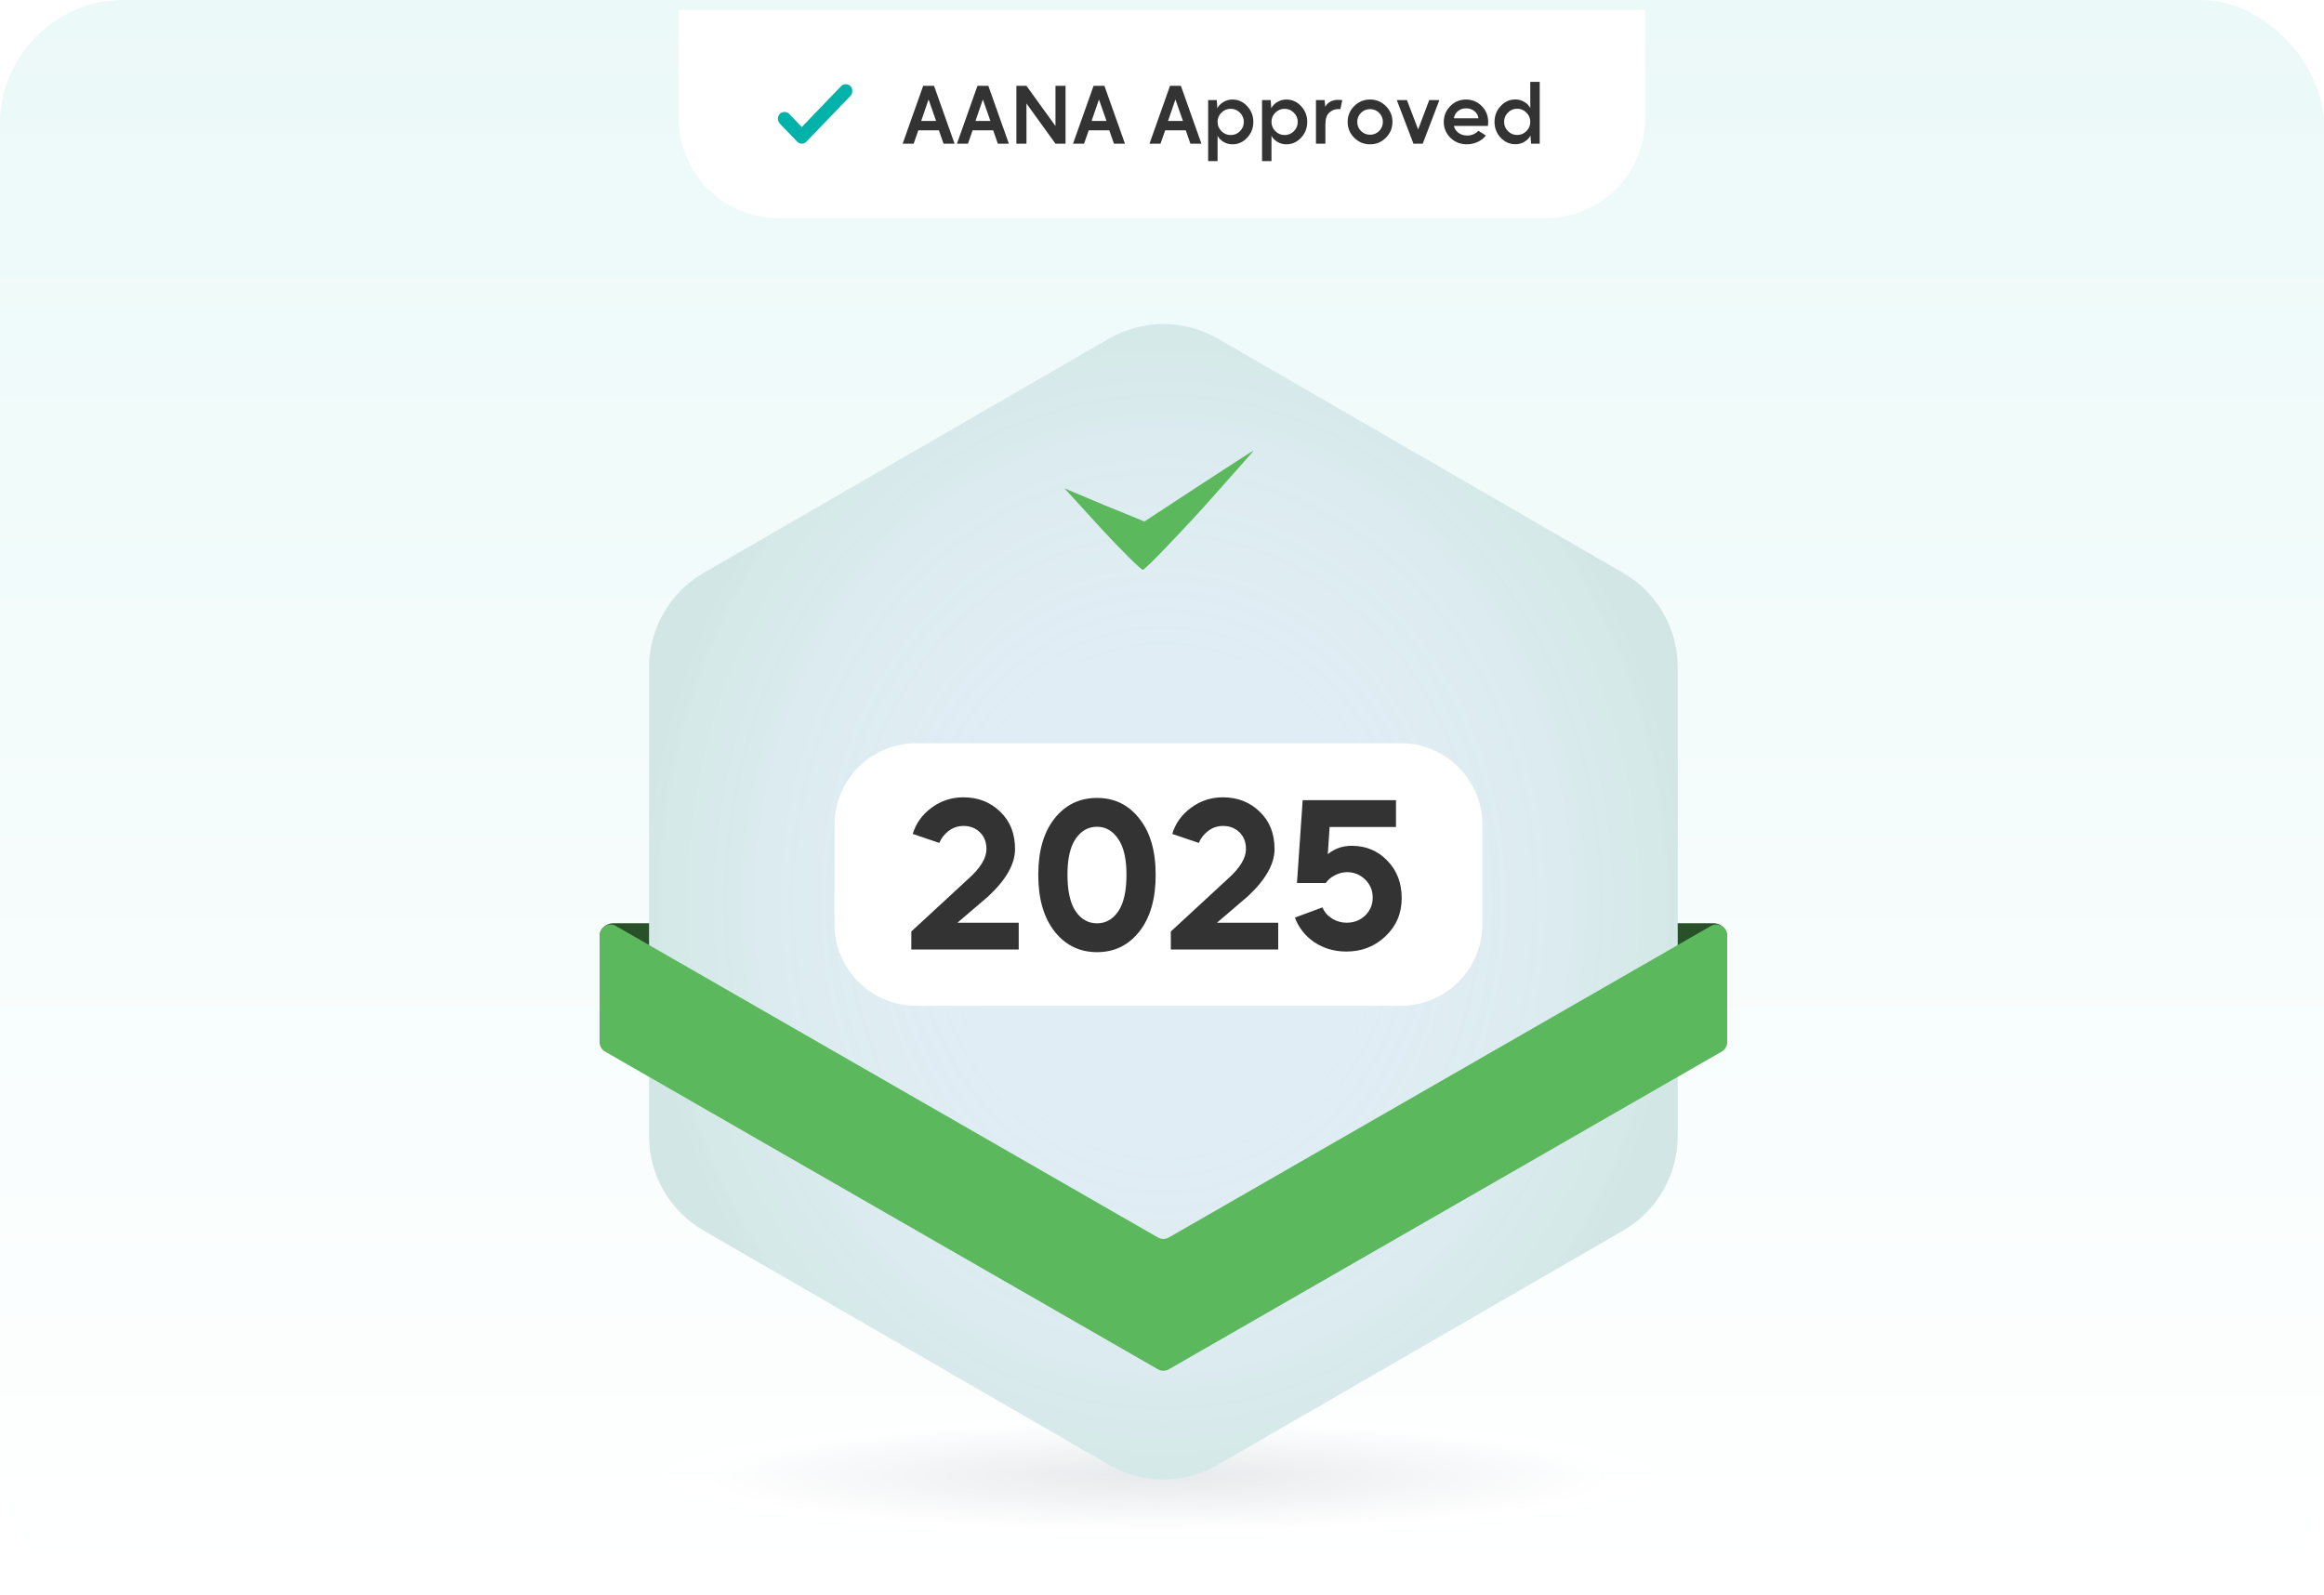
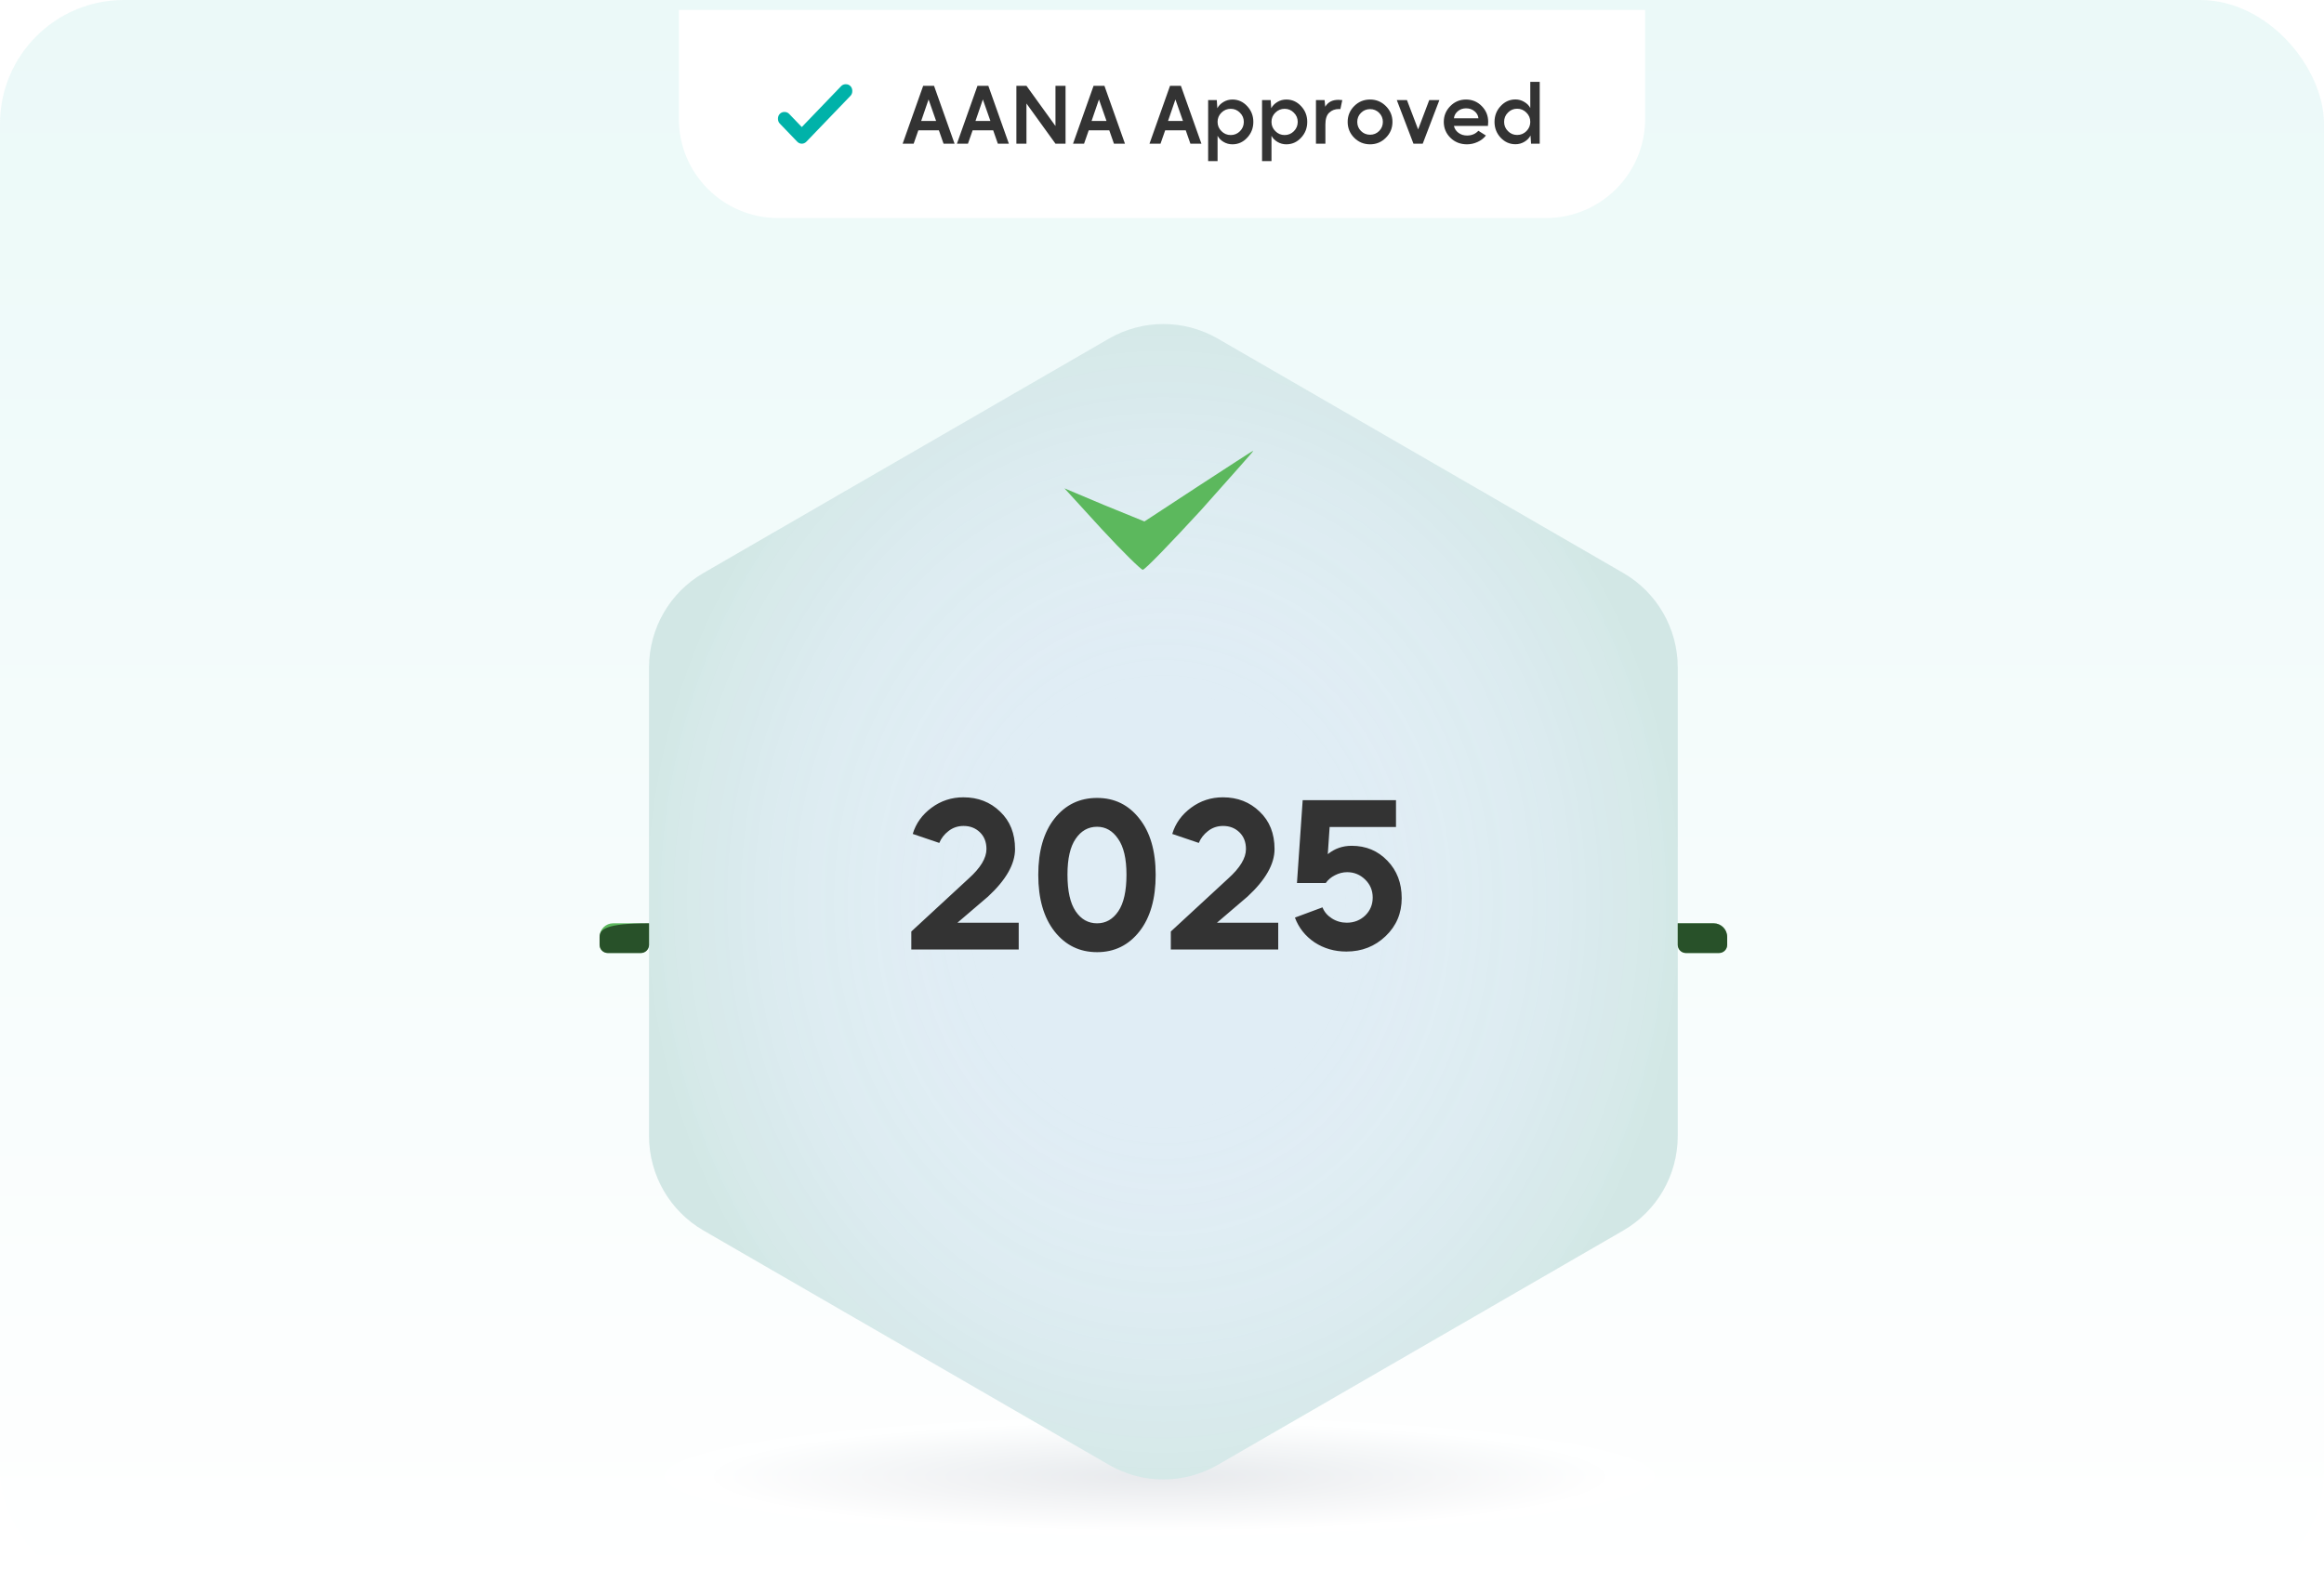
<svg xmlns="http://www.w3.org/2000/svg" width="469" height="322" viewBox="0 0 469 322" fill="none">
  <g clip-path="url(#clip0_10644_5297)">
    <rect width="469" height="322" rx="25" fill="url(#paint0_linear_10644_5297)" fill-opacity="0.4" />
    <ellipse cx="234" cy="298" rx="100" ry="12" fill="url(#paint1_radial_10644_5297)" fill-opacity="0.5" />
    <g filter="url(#filter0_dd_10644_5297)">
      <path d="M137 0H332V22C332 33.046 323.046 42 312 42H157C145.954 42 137 33.046 137 22V0Z" fill="white" />
      <path d="M161.809 23.641L169.747 15.385C169.993 15.128 170.307 15 170.688 15C171.07 15 171.383 15.128 171.63 15.385C171.877 15.641 172 15.968 172 16.364C172 16.761 171.877 17.087 171.63 17.344L162.751 26.58C162.482 26.86 162.168 27 161.809 27C161.451 27 161.137 26.86 160.868 26.58L157.37 22.942C157.123 22.685 157 22.359 157 21.962C157 21.566 157.123 21.239 157.37 20.983C157.617 20.726 157.93 20.598 158.312 20.598C158.693 20.598 159.007 20.726 159.253 20.983L161.809 23.641Z" fill="#00B2A9" />
      <path d="M186.304 15.32H188.496L192.64 27H190.416L189.472 24.296H185.328L184.384 27H182.16L186.304 15.32ZM188.912 22.408L187.392 18.072L185.904 22.408H188.912ZM197.261 15.32H199.453L203.597 27H201.373L200.429 24.296H196.285L195.341 27H193.117L197.261 15.32ZM199.869 22.408L198.349 18.072L196.861 22.408H199.869ZM205.114 27V15.32H207.146L213.002 23.432V15.32H215.034V27H213.002L207.146 18.888V27H205.114ZM220.69 15.32H222.882L227.026 27H224.802L223.858 24.296H219.714L218.77 27H216.546L220.69 15.32ZM223.298 22.408L221.778 18.072L220.29 22.408H223.298ZM236.12 15.32H238.312L242.456 27H240.232L239.288 24.296H235.144L234.2 27H231.976L236.12 15.32ZM238.728 22.408L237.208 18.072L235.72 22.408H238.728ZM243.812 30.52V18.2H245.556L245.668 19.848C245.935 19.336 246.346 18.915 246.9 18.584C247.455 18.253 248.058 18.088 248.708 18.088C249.871 18.088 250.863 18.531 251.684 19.416C252.516 20.301 252.932 21.363 252.932 22.6C252.932 23.848 252.516 24.915 251.684 25.8C250.863 26.685 249.871 27.128 248.708 27.128C248.068 27.128 247.476 26.968 246.932 26.648C246.388 26.328 245.983 25.912 245.716 25.4V30.52H243.812ZM246.5 24.472C247.012 24.995 247.636 25.256 248.372 25.256C249.098 25.256 249.716 25 250.228 24.488C250.751 23.965 251.012 23.336 251.012 22.6C251.012 21.875 250.751 21.256 250.228 20.744C249.716 20.221 249.098 19.96 248.372 19.96C247.636 19.96 247.007 20.221 246.484 20.744C245.972 21.256 245.716 21.875 245.716 22.6C245.716 23.336 245.978 23.96 246.5 24.472ZM254.691 30.52V18.2H256.435L256.547 19.848C256.814 19.336 257.225 18.915 257.779 18.584C258.334 18.253 258.937 18.088 259.587 18.088C260.75 18.088 261.742 18.531 262.563 19.416C263.395 20.301 263.811 21.363 263.811 22.6C263.811 23.848 263.395 24.915 262.563 25.8C261.742 26.685 260.75 27.128 259.587 27.128C258.947 27.128 258.355 26.968 257.811 26.648C257.267 26.328 256.862 25.912 256.595 25.4V30.52H254.691ZM257.379 24.472C257.891 24.995 258.515 25.256 259.251 25.256C259.977 25.256 260.595 25 261.107 24.488C261.63 23.965 261.891 23.336 261.891 22.6C261.891 21.875 261.63 21.256 261.107 20.744C260.595 20.221 259.977 19.96 259.251 19.96C258.515 19.96 257.886 20.221 257.363 20.744C256.851 21.256 256.595 21.875 256.595 22.6C256.595 23.336 256.857 23.96 257.379 24.472ZM265.57 18.2H267.314L267.442 19.544C267.986 18.616 268.861 18.152 270.066 18.152C270.087 18.152 270.114 18.152 270.146 18.152C270.413 18.152 270.658 18.168 270.882 18.2L270.498 20.024C270.423 20.013 270.322 20.008 270.194 20.008C269.405 20.008 268.754 20.253 268.242 20.744C267.73 21.224 267.474 22.019 267.474 23.128V27H265.57V18.2ZM273.297 19.4C274.171 18.525 275.238 18.088 276.497 18.088C277.734 18.088 278.795 18.531 279.681 19.416C280.566 20.301 281.009 21.363 281.009 22.6C281.009 23.848 280.566 24.915 279.681 25.8C278.795 26.685 277.734 27.128 276.497 27.128C275.238 27.128 274.166 26.685 273.281 25.8C272.406 24.915 271.969 23.848 271.969 22.6C271.969 21.352 272.411 20.285 273.297 19.4ZM273.905 22.6C273.905 23.325 274.155 23.939 274.657 24.44C275.158 24.941 275.771 25.192 276.497 25.192C277.211 25.192 277.819 24.941 278.321 24.44C278.822 23.928 279.073 23.315 279.073 22.6C279.073 21.885 278.822 21.277 278.321 20.776C277.819 20.275 277.211 20.024 276.497 20.024C275.771 20.024 275.158 20.275 274.657 20.776C274.155 21.277 273.905 21.885 273.905 22.6ZM283.933 18.2L286.189 24.12L288.429 18.2H290.477L287.117 27H285.245L281.885 18.2H283.933ZM292.679 19.416C293.554 18.531 294.61 18.088 295.847 18.088C297.106 18.088 298.167 18.531 299.031 19.416C299.895 20.291 300.327 21.352 300.327 22.6C300.327 22.632 300.311 22.904 300.279 23.416H293.415C293.532 23.971 293.836 24.435 294.327 24.808C294.818 25.171 295.394 25.352 296.055 25.352C297.004 25.352 297.767 25.032 298.343 24.392L299.863 25.352C299.447 25.896 298.892 26.328 298.199 26.648C297.506 26.968 296.791 27.128 296.055 27.128C294.722 27.128 293.607 26.691 292.711 25.816C291.815 24.931 291.367 23.859 291.367 22.6C291.367 21.363 291.804 20.301 292.679 19.416ZM293.415 21.88H298.359C298.306 21.315 298.044 20.84 297.575 20.456C297.116 20.061 296.546 19.864 295.863 19.864C295.202 19.864 294.642 20.061 294.183 20.456C293.724 20.851 293.468 21.325 293.415 21.88ZM302.853 19.4C303.674 18.515 304.666 18.072 305.829 18.072C306.469 18.072 307.061 18.237 307.605 18.568C308.16 18.888 308.565 19.299 308.821 19.8V14.52H310.725V27H308.981L308.869 25.352C308.602 25.864 308.192 26.285 307.637 26.616C307.082 26.947 306.48 27.112 305.829 27.112C304.666 27.112 303.669 26.669 302.837 25.784C302.016 24.899 301.605 23.837 301.605 22.6C301.605 21.352 302.021 20.285 302.853 19.4ZM304.309 24.456C304.821 24.979 305.44 25.24 306.165 25.24C306.901 25.24 307.525 24.984 308.037 24.472C308.56 23.949 308.821 23.325 308.821 22.6C308.821 21.864 308.56 21.24 308.037 20.728C307.525 20.205 306.901 19.944 306.165 19.944C305.44 19.944 304.821 20.205 304.309 20.728C303.797 21.24 303.541 21.864 303.541 22.6C303.541 23.325 303.797 23.944 304.309 24.456Z" fill="#333333" />
    </g>
    <path d="M223.798 68.348C230.595 64.419 238.966 64.419 245.762 68.348L327.585 115.645C334.389 119.577 338.579 126.848 338.579 134.717V229.283C338.579 237.152 334.389 244.423 327.585 248.355L245.762 295.652C238.966 299.581 230.595 299.581 223.798 295.652L141.975 248.355C135.172 244.423 130.98 237.152 130.98 229.283V134.717C130.98 126.848 135.172 119.577 141.975 115.645L223.798 68.348Z" fill="#E0EDF5" />
    <path d="M223.798 68.348C230.595 64.419 238.966 64.419 245.762 68.348L327.585 115.645C334.389 119.577 338.579 126.848 338.579 134.717V229.283C338.579 237.152 334.389 244.423 327.585 248.355L245.762 295.652C238.966 299.581 230.595 299.581 223.798 295.652L141.975 248.355C135.172 244.423 130.98 237.152 130.98 229.283V134.717C130.98 126.848 135.172 119.577 141.975 115.645L223.798 68.348Z" fill="url(#paint2_radial_10644_5297)" fill-opacity="0.1" />
    <path d="M338.58 186.349H345.814C347.331 186.349 348.561 187.581 348.561 189.101V190.697C348.561 191.609 347.823 192.349 346.913 192.349H340.228C339.318 192.349 338.58 191.609 338.58 190.697V186.349Z" fill="#5CB85D" />
    <path d="M338.58 186.349H345.814C347.331 186.349 348.561 187.581 348.561 189.101V190.697C348.561 191.609 347.823 192.349 346.913 192.349H340.228C339.318 192.349 338.58 191.609 338.58 190.697V186.349Z" fill="black" fill-opacity="0.56" />
    <path d="M130.981 186.349H123.747C122.23 186.349 121 187.581 121 189.101V190.697C121 191.609 121.738 192.349 122.648 192.349H129.333C130.243 192.349 130.981 191.609 130.981 190.697V186.349Z" fill="#5CB85D" />
-     <path d="M130.981 186.349H123.747C122.23 186.349 121 187.581 121 189.101V190.697C121 191.609 121.738 192.349 122.648 192.349H129.333C130.243 192.349 130.981 191.609 130.981 190.697V186.349Z" fill="black" fill-opacity="0.56" />
-     <path d="M235.874 276.372L347.456 212.241C348.139 211.849 348.56 211.12 348.56 210.331V188.802C348.56 187.11 346.734 186.05 345.27 186.892L235.874 249.766C235.197 250.156 234.364 250.156 233.687 249.766L124.291 186.892C122.826 186.05 121 187.11 121 188.802V210.331C121 211.12 121.421 211.849 122.104 212.241L233.687 276.372C234.364 276.761 235.197 276.761 235.874 276.372Z" fill="#5CB85D" />
+     <path d="M130.981 186.349C122.23 186.349 121 187.581 121 189.101V190.697C121 191.609 121.738 192.349 122.648 192.349H129.333C130.243 192.349 130.981 191.609 130.981 190.697V186.349Z" fill="black" fill-opacity="0.56" />
    <g filter="url(#filter1_dd_10644_5297)">
-       <path d="M282.674 142H184.89C175.787 142 168.408 149.394 168.408 158.514V178.487C168.408 187.607 175.787 195 184.89 195H282.674C291.776 195 299.155 187.607 299.155 178.487V158.514C299.155 149.394 291.776 142 282.674 142Z" fill="white" />
      <path d="M183.91 183.639V180.006L195.489 169.313C197.879 167.166 199.074 165.185 199.074 163.368C199.074 161.965 198.634 160.836 197.755 159.983C196.876 159.13 195.777 158.703 194.459 158.703C193.305 158.703 192.288 159.047 191.409 159.735C190.558 160.396 189.94 161.194 189.555 162.13L184.199 160.313C184.83 158.194 186.094 156.433 187.989 155.029C189.885 153.625 192.028 152.923 194.417 152.923C197.384 152.923 199.856 153.887 201.834 155.813C203.84 157.712 204.842 160.231 204.842 163.368C204.842 166.396 203.029 169.588 199.403 172.946L193.222 178.231H205.584V183.639H183.91ZM212.827 157.176C215.024 154.423 217.881 153.047 221.397 153.047C224.913 153.047 227.756 154.437 229.927 157.217C232.124 159.969 233.223 163.754 233.223 168.57C233.223 173.387 232.138 177.185 229.968 179.965C227.77 182.772 224.913 184.176 221.397 184.176C217.881 184.176 215.024 182.786 212.827 180.006C210.629 177.199 209.53 173.387 209.53 168.57C209.53 163.754 210.629 159.955 212.827 157.176ZM215.423 168.529C215.423 171.832 215.972 174.295 217.071 175.919C218.169 177.543 219.612 178.355 221.397 178.355C223.155 178.355 224.584 177.543 225.683 175.919C226.781 174.295 227.331 171.832 227.331 168.529C227.331 165.309 226.768 162.9 225.641 161.304C224.543 159.68 223.128 158.868 221.397 158.868C219.612 158.868 218.169 159.68 217.071 161.304C215.972 162.9 215.423 165.309 215.423 168.529ZM236.281 183.639V180.006L247.859 169.313C250.249 167.166 251.444 165.185 251.444 163.368C251.444 161.965 251.005 160.836 250.126 159.983C249.247 159.13 248.148 158.703 246.829 158.703C245.676 158.703 244.659 159.047 243.78 159.735C242.929 160.396 242.311 161.194 241.926 162.13L236.569 160.313C237.201 158.194 238.465 156.433 240.36 155.029C242.256 153.625 244.398 152.923 246.788 152.923C249.755 152.923 252.227 153.887 254.205 155.813C256.21 157.712 257.213 160.231 257.213 163.368C257.213 166.396 255.4 169.588 251.774 172.946L245.593 178.231H257.955V183.639H236.281ZM266.887 175.134C267.244 176.043 267.876 176.786 268.782 177.364C269.689 177.942 270.691 178.231 271.79 178.231C273.246 178.231 274.482 177.749 275.499 176.786C276.515 175.795 277.023 174.584 277.023 173.153C277.023 171.722 276.515 170.51 275.499 169.52C274.482 168.529 273.274 168.033 271.873 168.033C271.021 168.033 270.197 168.24 269.4 168.653C268.631 169.038 268.013 169.561 267.546 170.222H261.736L262.89 153.501H281.721V158.91H268.329L267.958 164.4C269.332 163.272 270.939 162.708 272.779 162.708C275.663 162.708 278.067 163.712 279.99 165.722C281.913 167.703 282.874 170.222 282.874 173.277C282.874 176.332 281.789 178.891 279.619 180.955C277.449 183.02 274.812 184.052 271.708 184.052C269.318 184.052 267.175 183.433 265.28 182.194C263.412 180.928 262.093 179.263 261.324 177.199L266.887 175.134Z" fill="#333333" />
    </g>
    <path d="M241.825 98.124L230.955 105.247L222.886 101.96L214.818 98.563L222.326 106.781C226.473 111.274 230.283 115 230.618 115C231.067 115 236.334 109.521 242.385 102.946C248.324 96.262 253.143 90.892 252.919 91.002C252.695 91.002 247.764 94.289 241.825 98.124Z" fill="#5CB85D" />
  </g>
  <defs>
    <filter id="filter0_dd_10644_5297" x="133" y="-3" width="203" height="50" filterUnits="userSpaceOnUse" color-interpolation-filters="sRGB">
      <feFlood flood-opacity="0" result="BackgroundImageFix" />
      <feColorMatrix in="SourceAlpha" type="matrix" values="0 0 0 0 0 0 0 0 0 0 0 0 0 0 0 0 0 0 127 0" result="hardAlpha" />
      <feOffset dy="1" />
      <feGaussianBlur stdDeviation="2" />
      <feComposite in2="hardAlpha" operator="out" />
      <feColorMatrix type="matrix" values="0 0 0 0 0.047 0 0 0 0 0.047 0 0 0 0 0.051 0 0 0 0.05 0" />
      <feBlend mode="normal" in2="BackgroundImageFix" result="effect1_dropShadow_10644_5297" />
      <feColorMatrix in="SourceAlpha" type="matrix" values="0 0 0 0 0 0 0 0 0 0 0 0 0 0 0 0 0 0 127 0" result="hardAlpha" />
      <feOffset dy="1" />
      <feGaussianBlur stdDeviation="2" />
      <feComposite in2="hardAlpha" operator="out" />
      <feColorMatrix type="matrix" values="0 0 0 0 0.047 0 0 0 0 0.047 0 0 0 0 0.051 0 0 0 0.1 0" />
      <feBlend mode="normal" in2="effect1_dropShadow_10644_5297" result="effect2_dropShadow_10644_5297" />
      <feBlend mode="normal" in="SourceGraphic" in2="effect2_dropShadow_10644_5297" result="shape" />
    </filter>
    <filter id="filter1_dd_10644_5297" x="164.408" y="142" width="138.748" height="61" filterUnits="userSpaceOnUse" color-interpolation-filters="sRGB">
      <feFlood flood-opacity="0" result="BackgroundImageFix" />
      <feColorMatrix in="SourceAlpha" type="matrix" values="0 0 0 0 0 0 0 0 0 0 0 0 0 0 0 0 0 0 127 0" result="hardAlpha" />
      <feOffset dy="4" />
      <feGaussianBlur stdDeviation="2" />
      <feComposite in2="hardAlpha" operator="out" />
      <feColorMatrix type="matrix" values="0 0 0 0 0.047 0 0 0 0 0.047 0 0 0 0 0.051 0 0 0 0.05 0" />
      <feBlend mode="normal" in2="BackgroundImageFix" result="effect1_dropShadow_10644_5297" />
      <feColorMatrix in="SourceAlpha" type="matrix" values="0 0 0 0 0 0 0 0 0 0 0 0 0 0 0 0 0 0 127 0" result="hardAlpha" />
      <feOffset dy="4" />
      <feGaussianBlur stdDeviation="2" />
      <feComposite in2="hardAlpha" operator="out" />
      <feColorMatrix type="matrix" values="0 0 0 0 0.047 0 0 0 0 0.047 0 0 0 0 0.051 0 0 0 0.1 0" />
      <feBlend mode="normal" in2="effect1_dropShadow_10644_5297" result="effect2_dropShadow_10644_5297" />
      <feBlend mode="normal" in="SourceGraphic" in2="effect2_dropShadow_10644_5297" result="shape" />
    </filter>
    <linearGradient id="paint0_linear_10644_5297" x1="234.5" y1="0" x2="234.5" y2="322" gradientUnits="userSpaceOnUse">
      <stop stop-color="#CDF0EE" />
      <stop offset="1" stop-color="white" />
    </linearGradient>
    <radialGradient id="paint1_radial_10644_5297" cx="0" cy="0" r="1" gradientUnits="userSpaceOnUse" gradientTransform="translate(234 298) scale(100 12)">
      <stop offset="0.005" stop-color="#D1D5DB" />
      <stop offset="0.9" stop-color="white" />
    </radialGradient>
    <radialGradient id="paint2_radial_10644_5297" cx="0" cy="0" r="1" gradientUnits="userSpaceOnUse" gradientTransform="translate(234.78 182) rotate(90) scale(120 103.799)">
      <stop offset="0.34" stop-color="white" stop-opacity="0" />
      <stop offset="1" stop-color="#5CB85D" />
    </radialGradient>
    <clipPath id="clip0_10644_5297">
      <rect width="469" height="322" rx="25" fill="white" />
    </clipPath>
  </defs>
</svg>